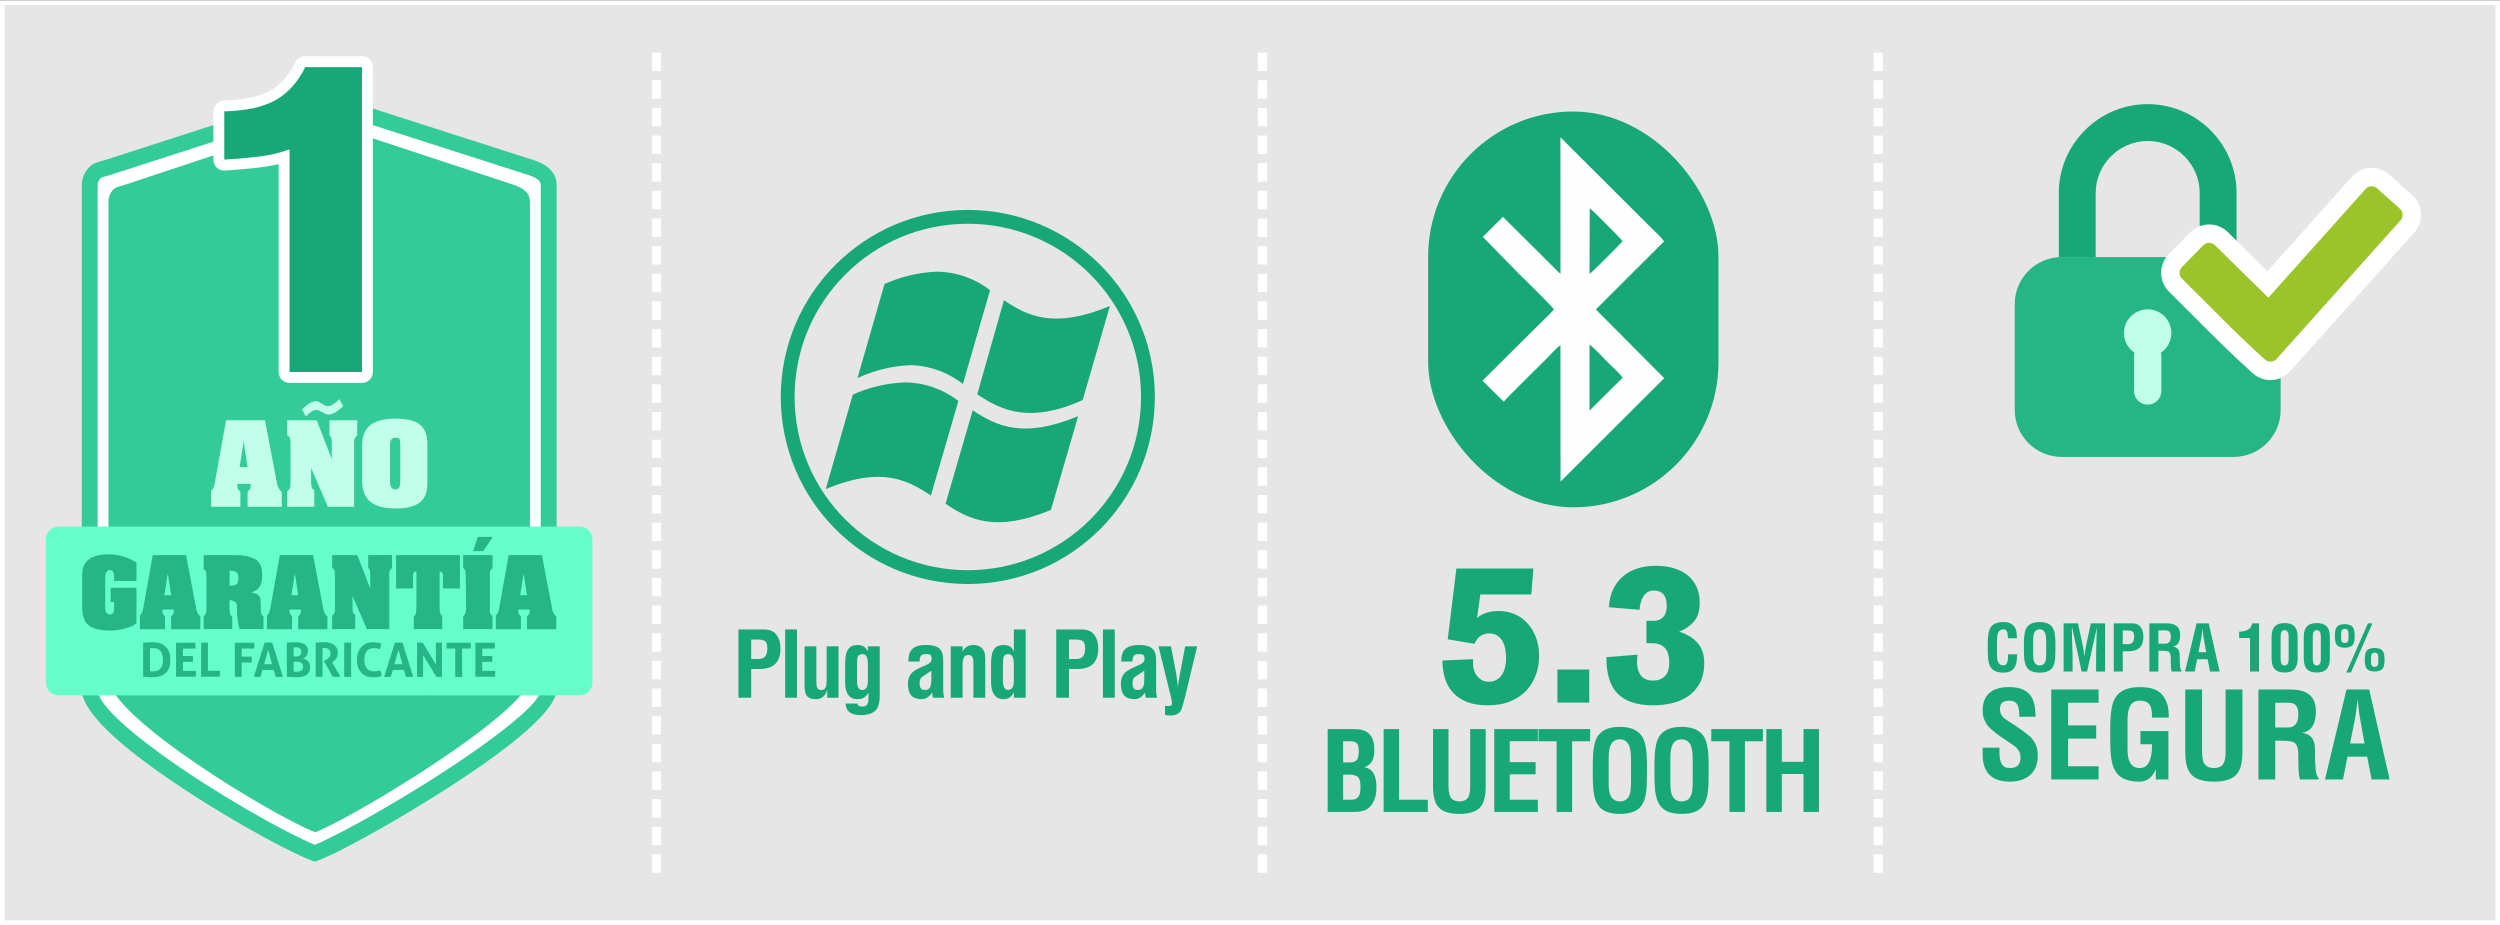
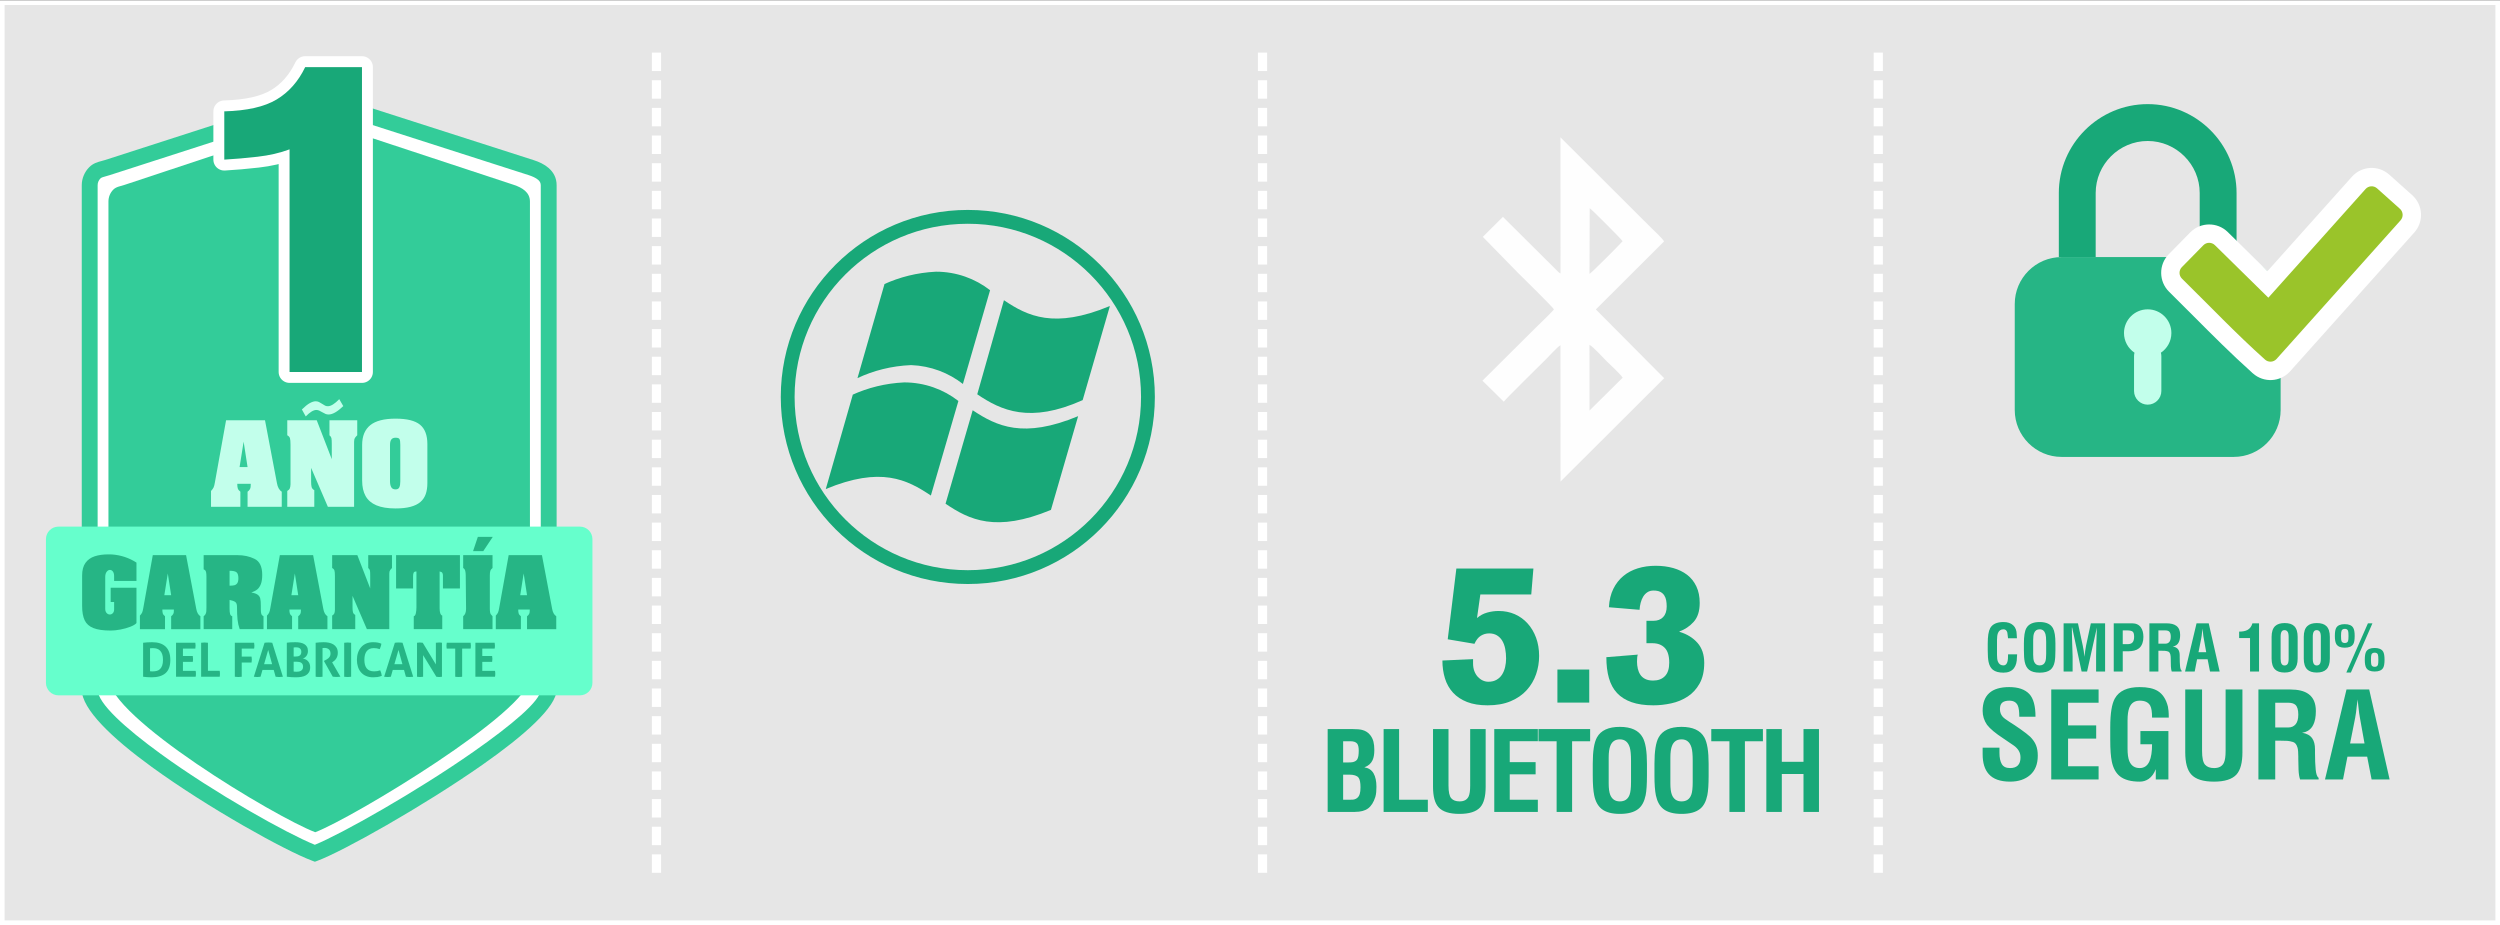
<svg xmlns="http://www.w3.org/2000/svg" xml:space="preserve" width="543px" height="201px" style="shape-rendering:geometricPrecision; text-rendering:geometricPrecision; image-rendering:optimizeQuality; fill-rule:evenodd; clip-rule:evenodd" viewBox="0 0 182.86 67.631">
  <rect x="0" y="0" width="182.86" height="67.631" fill="#333333" stroke="none" />
  <defs>
    <style type="text/css"> .str0 {stroke:white;stroke-width:0.337;stroke-miterlimit:22.926} .str1 {stroke:white;stroke-width:1.596;stroke-linecap:round;stroke-linejoin:round;stroke-miterlimit:22.926} .fil12 {fill:none;fill-rule:nonzero} .fil13 {fill:#18A878} .fil8 {fill:#26B585} .fil3 {fill:#33CC99} .fil5 {fill:#66FFCC} .fil11 {fill:#9AC42A} .fil9 {fill:#C2FFEB} .fil0 {fill:#E6E6E6} .fil14 {fill:#FEFEFE} .fil1 {fill:white} .fil10 {fill:#18A878;fill-rule:nonzero} .fil6 {fill:#26B585;fill-rule:nonzero} .fil2 {fill:#33CC99;fill-rule:nonzero} .fil4 {fill:#C2FFEB;fill-rule:nonzero} .fil7 {fill:white;fill-rule:nonzero} </style>
  </defs>
  <g id="Capa_x0020_1">
    <polygon class="fil0 str0" points="0.169,0.169 182.691,0.169 182.691,67.462 0.169,67.462 " />
    <path class="fil1" d="M7.849 12.23l15.457 -4.986 15.539 4.986c0.675,0.217 1.289,0.58 1.289,1.289 0,12.298 0,24.597 0,36.896 0,2.584 -14.129,10.868 -17.104,11.969 -3.191,-1.19 -16.469,-8.929 -16.469,-11.969l0 -36.896c0,-0.355 0.145,-0.677 0.378,-0.91 0.234,-0.234 0.573,-0.27 0.91,-0.379z" />
    <path class="fil2" d="M7.672 11.68l15.633 -5.043 15.717 5.043c0.403,0.129 0.794,0.308 1.099,0.573 0.36,0.312 0.593,0.721 0.593,1.266l0 36.896c0,1.258 -2.379,3.363 -5.431,5.499 -4.39,3.072 -10.243,6.344 -12.053,7.014l-0.198 0.074 -0.203 -0.076c-1.95,-0.727 -7.576,-3.839 -11.743,-6.867 -2.883,-2.095 -5.106,-4.211 -5.106,-5.644l0 -36.896c0,-0.251 0.051,-0.492 0.144,-0.714 0.095,-0.23 0.234,-0.436 0.405,-0.606 0.285,-0.285 0.595,-0.369 0.924,-0.458 0.084,-0.022 0.17,-0.046 0.219,-0.061zm15.634 -3.828l-15.28 4.929c-0.116,0.038 -0.195,0.059 -0.274,0.08 -0.172,0.047 -0.335,0.091 -0.402,0.158 -0.067,0.067 -0.121,0.145 -0.156,0.231 -0.034,0.081 -0.053,0.172 -0.053,0.269l0 36.896c0,0.996 2.013,2.807 4.625,4.705 3.958,2.876 9.212,5.814 11.262,6.643 1.954,-0.795 7.427,-3.882 11.593,-6.797 2.771,-1.939 4.932,-3.737 4.932,-4.551l0 -36.896c0,-0.165 -0.074,-0.292 -0.189,-0.391 -0.171,-0.148 -0.423,-0.259 -0.695,-0.347l-15.363 -4.929z" />
    <path class="fil3" d="M9.115 13.492l14.194 -4.708 14.271 4.708c0.619,0.204 1.182,0.547 1.182,1.216 0,11.612 0,23.224 0,34.836 0,2.439 -12.975,10.261 -15.706,11.3 -2.931,-1.123 -15.124,-8.43 -15.124,-11.3l0 -34.836c0,-0.335 0.133,-0.639 0.347,-0.859 0.215,-0.221 0.526,-0.255 0.836,-0.357z" />
    <path class="fil4" d="M19.383 30.71l0.872 4.592c0.053,0.307 0.171,0.519 0.353,0.633l0 1.108 -2.5 0 0 -1.106c0.075,-0.056 0.129,-0.112 0.162,-0.169 0.034,-0.055 0.054,-0.113 0.061,-0.172 0.008,-0.059 0.011,-0.138 0.011,-0.236l-0.987 0c0,0.144 0.012,0.256 0.038,0.337 0.024,0.08 0.088,0.16 0.189,0.24l0 1.106 -2.147 0 0 -1.16c0.088,-0.094 0.152,-0.181 0.189,-0.26 0.037,-0.08 0.07,-0.207 0.098,-0.383l0.815 -4.53 2.846 0zm-1.275 3.425l-0.288 -1.86 -0.296 1.86 0.584 0zm2.904 -3.425l2.155 0 1.101 2.848 0 -1.107c0,-0.216 -0.009,-0.362 -0.027,-0.438 -0.019,-0.075 -0.065,-0.143 -0.143,-0.203l0 -1.1 2.032 0 0 1.1c-0.072,0.068 -0.124,0.126 -0.154,0.172 -0.029,0.045 -0.05,0.092 -0.061,0.139 -0.011,0.047 -0.016,0.103 -0.016,0.167l0 0.163 0 4.592 -1.917 0 -1.227 -2.851 0 0.991c0,0.183 0.012,0.321 0.038,0.414 0.025,0.094 0.09,0.17 0.195,0.228l0 1.218 -1.976 0 0 -1.162c0.096,-0.054 0.158,-0.118 0.187,-0.19 0.028,-0.072 0.045,-0.17 0.05,-0.296l0 -0.212 0 -2.671c0,-0.245 -0.015,-0.411 -0.043,-0.496 -0.029,-0.084 -0.093,-0.153 -0.194,-0.206l0 -1.1zm1.069 -0.789c0.219,-0.216 0.411,-0.37 0.575,-0.462 0.165,-0.091 0.309,-0.137 0.431,-0.137 0.09,0 0.17,0.018 0.24,0.051 0.071,0.034 0.152,0.081 0.242,0.141 0.09,0.061 0.163,0.104 0.217,0.131 0.054,0.026 0.119,0.039 0.196,0.039 0.223,0 0.501,-0.172 0.833,-0.517l0.295 0.508c-0.428,0.41 -0.784,0.614 -1.071,0.614 -0.081,0 -0.155,-0.013 -0.221,-0.039 -0.067,-0.027 -0.146,-0.068 -0.239,-0.123 -0.092,-0.055 -0.171,-0.097 -0.237,-0.127 -0.067,-0.028 -0.134,-0.043 -0.205,-0.043 -0.209,0 -0.467,0.158 -0.775,0.473l-0.281 -0.509zm4.408 5.204c0,0.451 0.084,0.828 0.251,1.128 0.168,0.3 0.431,0.526 0.79,0.679 0.359,0.152 0.827,0.229 1.404,0.229 0.433,0 0.798,-0.04 1.096,-0.12 0.297,-0.079 0.537,-0.195 0.717,-0.35 0.18,-0.155 0.311,-0.347 0.391,-0.575 0.081,-0.229 0.122,-0.5 0.122,-0.815l0 -2.849c0,-0.65 -0.18,-1.122 -0.538,-1.417 -0.358,-0.295 -0.954,-0.443 -1.788,-0.443 -0.419,0 -0.781,0.039 -1.09,0.119 -0.309,0.079 -0.562,0.198 -0.759,0.357 -0.197,0.159 -0.346,0.358 -0.446,0.598 -0.099,0.24 -0.15,0.523 -0.15,0.846l0 2.613zm2.79 0.058c0,0.193 -0.024,0.338 -0.072,0.436 -0.048,0.099 -0.139,0.148 -0.273,0.148 -0.154,0 -0.26,-0.054 -0.319,-0.162 -0.059,-0.109 -0.089,-0.249 -0.089,-0.422l0 -2.671c0,-0.177 0.032,-0.31 0.098,-0.396 0.065,-0.086 0.168,-0.129 0.31,-0.129 0.158,0 0.256,0.035 0.291,0.109 0.036,0.074 0.054,0.212 0.054,0.416l0 2.671z" />
    <path class="fil5" d="M4.275 38.49l38.144 0c0.503,0 0.914,0.411 0.914,0.914l0 10.513c0,0.502 -0.411,0.914 -0.914,0.914l-38.144 0c-0.502,0 -0.914,-0.412 -0.914,-0.914l0 -10.513c0,-0.503 0.412,-0.914 0.914,-0.914z" />
    <path class="fil6" d="M6.007 44.3l0 -2.234c0,-0.39 0.082,-0.698 0.246,-0.925 0.164,-0.228 0.39,-0.387 0.676,-0.481 0.286,-0.094 0.623,-0.14 1.009,-0.14 0.112,0 0.199,0.002 0.259,0.006 0.651,0.05 1.246,0.248 1.785,0.595l0 1.342 -1.635 0 0 -0.345c0,-0.15 -0.029,-0.264 -0.089,-0.343 -0.059,-0.079 -0.133,-0.119 -0.219,-0.119 -0.088,0 -0.167,0.046 -0.237,0.139 -0.069,0.092 -0.105,0.216 -0.105,0.372l0 2.336c0,0.131 0.034,0.233 0.101,0.306 0.066,0.073 0.145,0.109 0.235,0.109 0.085,0 0.157,-0.032 0.22,-0.098 0.062,-0.066 0.094,-0.155 0.094,-0.269l0 -0.548 -0.252 0 0 -1.041 1.887 0 0 2.582c-0.077,0.093 -0.226,0.181 -0.443,0.267 -0.218,0.086 -0.458,0.155 -0.722,0.205 -0.264,0.051 -0.505,0.076 -0.722,0.076 -0.54,0 -0.962,-0.061 -1.265,-0.182 -0.303,-0.121 -0.515,-0.311 -0.638,-0.57 -0.123,-0.259 -0.185,-0.606 -0.185,-1.04zm7.603 -3.723l0.745 3.926c0.046,0.263 0.147,0.444 0.302,0.542l0 0.946 -2.138 0 0 -0.945c0.064,-0.048 0.11,-0.096 0.139,-0.145 0.029,-0.047 0.046,-0.096 0.053,-0.147 0.006,-0.05 0.009,-0.118 0.009,-0.202l-0.845 0c0,0.123 0.011,0.219 0.033,0.289 0.021,0.068 0.076,0.136 0.162,0.205l0 0.945 -1.836 0 0 -0.992c0.075,-0.08 0.13,-0.154 0.162,-0.222 0.031,-0.068 0.06,-0.176 0.084,-0.327l0.696 -3.873 2.434 0zm-1.091 2.928l-0.246 -1.59 -0.253 1.59 0.499 0zm2.377 -2.928l2.488 0c0.451,0 0.863,0.09 1.236,0.271 0.373,0.181 0.56,0.57 0.56,1.168 0,0.286 -0.034,0.514 -0.102,0.685 -0.068,0.172 -0.156,0.301 -0.266,0.387 -0.108,0.087 -0.251,0.16 -0.428,0.222 0.212,0.035 0.367,0.089 0.465,0.162 0.099,0.073 0.162,0.169 0.188,0.286 0.028,0.119 0.041,0.295 0.041,0.529l0 0.265c0,0.132 0.011,0.236 0.032,0.313 0.022,0.076 0.077,0.136 0.165,0.18l0 0.946 -1.742 0c-0.08,-0.224 -0.133,-0.457 -0.159,-0.699 -0.025,-0.242 -0.039,-0.556 -0.039,-0.94 0,-0.177 -0.045,-0.295 -0.138,-0.356 -0.093,-0.061 -0.227,-0.108 -0.405,-0.143l0 0.65c0,0.148 0.012,0.269 0.035,0.365 0.022,0.096 0.076,0.154 0.16,0.178l0 0.945 -2.091 0 0 -0.946c0.068,-0.05 0.116,-0.104 0.143,-0.163 0.028,-0.06 0.045,-0.125 0.052,-0.193 0.006,-0.069 0.009,-0.165 0.009,-0.288l0 -2.235c0,-0.144 -0.008,-0.252 -0.023,-0.327 -0.016,-0.074 -0.038,-0.125 -0.067,-0.154 -0.029,-0.028 -0.067,-0.051 -0.114,-0.068l0 -1.04zm1.896 1.142l0 1.093c0.144,0 0.261,-0.012 0.349,-0.033 0.089,-0.022 0.16,-0.072 0.215,-0.152 0.054,-0.081 0.081,-0.202 0.081,-0.365 -0.002,-0.222 -0.051,-0.368 -0.144,-0.438 -0.095,-0.07 -0.262,-0.105 -0.501,-0.105zm6.111 -1.142l0.745 3.926c0.045,0.263 0.147,0.444 0.302,0.542l0 0.946 -2.138 0 0 -0.945c0.064,-0.048 0.11,-0.096 0.139,-0.145 0.029,-0.047 0.046,-0.096 0.052,-0.147 0.007,-0.05 0.01,-0.118 0.01,-0.202l-0.845 0c0,0.123 0.011,0.219 0.033,0.289 0.021,0.068 0.076,0.136 0.162,0.205l0 0.945 -1.836 0 0 -0.992c0.075,-0.08 0.13,-0.154 0.162,-0.222 0.031,-0.068 0.06,-0.176 0.084,-0.327l0.696 -3.873 2.434 0zm-1.091 2.928l-0.246 -1.59 -0.253 1.59 0.499 0zm2.483 -2.928l1.843 0 0.941 2.435 0 -0.947c0,-0.184 -0.007,-0.309 -0.023,-0.374 -0.016,-0.064 -0.056,-0.122 -0.122,-0.174l0 -0.94 1.737 0 0 0.94c-0.062,0.059 -0.106,0.108 -0.131,0.147 -0.025,0.039 -0.043,0.079 -0.053,0.119 -0.009,0.04 -0.013,0.088 -0.013,0.143l0 0.139 0 3.926 -1.639 0 -1.05 -2.437 0 0.847c0,0.157 0.011,0.274 0.033,0.354 0.021,0.08 0.077,0.146 0.167,0.195l0 1.041 -1.69 0 0 -0.993c0.082,-0.046 0.136,-0.101 0.16,-0.163 0.024,-0.061 0.039,-0.145 0.043,-0.252l0 -0.182 0 -2.283c0,-0.21 -0.013,-0.352 -0.037,-0.424 -0.025,-0.073 -0.08,-0.132 -0.166,-0.177l0 -0.94zm4.676 0l4.67 0 0 2.435 -1.243 0 0 -0.946c0,-0.077 -0.015,-0.14 -0.044,-0.19 -0.028,-0.05 -0.095,-0.085 -0.199,-0.106l0 2.68c0,0.323 0.064,0.506 0.193,0.549l0 0.992 -2.084 0 0 -0.945c0.075,-0.017 0.127,-0.093 0.155,-0.228 0.028,-0.134 0.041,-0.273 0.041,-0.417l0 -2.631c-0.108,0 -0.176,0.031 -0.204,0.092 -0.028,0.062 -0.042,0.147 -0.042,0.256l0 0.894 -1.243 0 0 -2.435zm4.908 0l2.146 0 0 0.94c-0.086,0.065 -0.141,0.14 -0.163,0.223 -0.023,0.083 -0.034,0.191 -0.034,0.325l0 2.385c0,0.126 0.005,0.223 0.017,0.293 0.011,0.07 0.029,0.122 0.051,0.155 0.023,0.035 0.066,0.084 0.129,0.147l0 0.946 -2.146 0 0 -0.946c0.14,-0.105 0.211,-0.285 0.211,-0.542l-0.025 -2.451c0,-0.116 -0.012,-0.224 -0.034,-0.321 -0.023,-0.097 -0.074,-0.169 -0.152,-0.214l0 -0.94zm2.165 -1.337l-1.093 0 -0.349 1.041 0.747 0 0.695 -1.041zm3.596 1.337l0.745 3.926c0.046,0.263 0.147,0.444 0.302,0.542l0 0.946 -2.138 0 0 -0.945c0.064,-0.048 0.11,-0.096 0.139,-0.145 0.029,-0.047 0.046,-0.096 0.052,-0.147 0.007,-0.05 0.01,-0.118 0.01,-0.202l-0.845 0c0,0.123 0.011,0.219 0.033,0.289 0.021,0.068 0.076,0.136 0.162,0.205l0 0.945 -1.836 0 0 -0.992c0.075,-0.08 0.13,-0.154 0.162,-0.222 0.031,-0.068 0.06,-0.176 0.084,-0.327l0.696 -3.873 2.434 0zm-1.091 2.928l-0.246 -1.59 -0.253 1.59 0.499 0z" />
    <path class="fil6" d="M10.467 46.985c0.096,-0.011 0.198,-0.021 0.304,-0.029 0.106,-0.008 0.223,-0.012 0.352,-0.012 0.436,0 0.767,0.108 0.994,0.325 0.227,0.216 0.341,0.541 0.341,0.975 0,0.435 -0.115,0.755 -0.346,0.961 -0.23,0.205 -0.573,0.307 -1.027,0.307 -0.117,0 -0.225,-0.004 -0.325,-0.012 -0.099,-0.008 -0.197,-0.018 -0.293,-0.029l0 -2.486zm0.508 2.085c0.02,0.002 0.047,0.004 0.079,0.007 0.033,0.002 0.072,0.003 0.118,0.003 0.106,0 0.204,-0.012 0.295,-0.036 0.091,-0.024 0.17,-0.069 0.237,-0.133 0.067,-0.065 0.12,-0.151 0.159,-0.26 0.039,-0.108 0.059,-0.247 0.059,-0.418 0,-0.166 -0.02,-0.304 -0.059,-0.415 -0.039,-0.11 -0.092,-0.198 -0.159,-0.262 -0.067,-0.065 -0.143,-0.11 -0.23,-0.137 -0.086,-0.026 -0.178,-0.04 -0.275,-0.04 -0.032,0 -0.069,0.001 -0.112,0.002 -0.043,0.001 -0.08,0.004 -0.112,0.009l0 1.68zm1.901 -2.085l1.411 0c0.013,0.069 0.02,0.14 0.02,0.211 0,0.076 -0.007,0.149 -0.02,0.218l-0.906 0 0 0.539 0.719 0c0.014,0.074 0.02,0.145 0.02,0.214 0,0.074 -0.006,0.147 -0.02,0.218l-0.719 0 0 0.657 0.93 0c0.014,0.069 0.02,0.14 0.02,0.211 0,0.076 -0.006,0.149 -0.02,0.218l-1.435 0 0 -2.486zm1.836 0c0.085,-0.014 0.167,-0.02 0.245,-0.02 0.081,0 0.165,0.006 0.253,0.02l0 2.05 0.86 0c0.007,0.039 0.012,0.077 0.014,0.113 0.002,0.035 0.004,0.069 0.004,0.102 0,0.036 -0.002,0.073 -0.004,0.109 -0.002,0.035 -0.007,0.073 -0.014,0.112l-1.358 0 0 -2.486zm2.464 0l1.411 0c0.014,0.069 0.021,0.14 0.021,0.211 0,0.076 -0.007,0.149 -0.021,0.218l-0.906 0 0 0.584 0.719 0c0.014,0.074 0.021,0.145 0.021,0.214 0,0.074 -0.007,0.147 -0.021,0.218l-0.719 0 0 1.041c-0.087,0.014 -0.17,0.021 -0.249,0.021 -0.085,0 -0.17,-0.007 -0.256,-0.021l0 -2.486zm2.175 0c0.048,-0.007 0.094,-0.012 0.138,-0.015 0.044,-0.004 0.092,-0.005 0.145,-0.005 0.046,0 0.091,0.001 0.135,0.005 0.044,0.003 0.092,0.008 0.145,0.015l0.778 2.486c-0.094,0.014 -0.187,0.021 -0.276,0.021 -0.088,0 -0.173,-0.007 -0.256,-0.021l-0.139 -0.498 -0.822 0 -0.142 0.498c-0.083,0.014 -0.162,0.021 -0.239,0.021 -0.085,0 -0.169,-0.007 -0.252,-0.021l0.785 -2.486zm0.553 1.57l-0.287 -1.044 -0.301 1.044 0.588 0zm1.075 -1.573c0.074,-0.012 0.159,-0.021 0.256,-0.028 0.097,-0.007 0.218,-0.01 0.363,-0.01 0.127,0 0.246,0.01 0.359,0.031 0.113,0.021 0.212,0.056 0.296,0.105 0.084,0.05 0.15,0.116 0.199,0.199 0.048,0.083 0.072,0.187 0.072,0.311 0,0.074 -0.011,0.143 -0.033,0.206 -0.021,0.063 -0.051,0.119 -0.088,0.166 -0.037,0.047 -0.078,0.086 -0.124,0.117 -0.046,0.031 -0.094,0.05 -0.142,0.057 0.053,0.007 0.112,0.023 0.176,0.049 0.065,0.025 0.125,0.063 0.18,0.112 0.055,0.05 0.102,0.114 0.138,0.192 0.037,0.078 0.056,0.173 0.056,0.284 0,0.149 -0.029,0.272 -0.085,0.368 -0.057,0.095 -0.132,0.171 -0.228,0.226 -0.096,0.055 -0.206,0.093 -0.332,0.114 -0.126,0.021 -0.257,0.031 -0.396,0.031 -0.106,0 -0.211,-0.003 -0.314,-0.008 -0.104,-0.006 -0.222,-0.017 -0.353,-0.033l0 -2.489zm0.501 2.108c0.032,0.005 0.07,0.009 0.113,0.011 0.042,0.002 0.081,0.003 0.115,0.003 0.049,0 0.1,-0.004 0.152,-0.014 0.054,-0.009 0.103,-0.027 0.149,-0.053 0.046,-0.027 0.084,-0.063 0.114,-0.111 0.03,-0.047 0.045,-0.109 0.045,-0.185 0,-0.071 -0.011,-0.13 -0.034,-0.178 -0.023,-0.047 -0.056,-0.085 -0.099,-0.114 -0.043,-0.029 -0.093,-0.049 -0.152,-0.06 -0.059,-0.012 -0.124,-0.018 -0.195,-0.018l-0.208 0 0 0.719zm0.152 -1.099c0.058,0 0.112,-0.005 0.161,-0.015 0.05,-0.011 0.093,-0.029 0.13,-0.056 0.037,-0.026 0.065,-0.062 0.086,-0.107 0.021,-0.045 0.031,-0.102 0.031,-0.171 0,-0.067 -0.012,-0.121 -0.036,-0.164 -0.024,-0.043 -0.055,-0.076 -0.093,-0.1 -0.038,-0.025 -0.081,-0.041 -0.128,-0.049 -0.048,-0.008 -0.094,-0.012 -0.14,-0.012 -0.065,0 -0.119,0.003 -0.163,0.011l0 0.663 0.152 0zm1.456 -1.006c0.101,-0.011 0.196,-0.021 0.285,-0.029 0.089,-0.008 0.187,-0.012 0.295,-0.012 0.127,0 0.252,0.011 0.376,0.034 0.123,0.023 0.234,0.064 0.333,0.123 0.099,0.059 0.179,0.138 0.24,0.239 0.061,0.1 0.092,0.227 0.092,0.382 0,0.092 -0.012,0.173 -0.035,0.243 -0.023,0.071 -0.052,0.132 -0.088,0.185 -0.035,0.053 -0.074,0.099 -0.116,0.137 -0.041,0.038 -0.08,0.068 -0.117,0.091l-0.059 0.038 0.605 1.051c-0.046,0.005 -0.094,0.009 -0.145,0.014 -0.051,0.005 -0.103,0.007 -0.156,0.007 -0.087,0 -0.174,-0.007 -0.259,-0.021l-0.65 -1.154 0.083 -0.042c0.032,-0.016 0.072,-0.037 0.118,-0.062 0.046,-0.025 0.09,-0.057 0.133,-0.095 0.042,-0.038 0.079,-0.084 0.109,-0.138 0.03,-0.055 0.045,-0.118 0.045,-0.192 0,-0.145 -0.042,-0.252 -0.125,-0.32 -0.083,-0.068 -0.19,-0.102 -0.321,-0.102 -0.051,0 -0.097,0.003 -0.139,0.01l0 2.099c-0.041,0.004 -0.083,0.008 -0.124,0.012 -0.042,0.003 -0.082,0.005 -0.121,0.005 -0.039,0 -0.081,-0.001 -0.124,-0.003 -0.044,-0.003 -0.089,-0.007 -0.135,-0.014l0 -2.486zm2.088 0c0.085,-0.014 0.169,-0.02 0.252,-0.02 0.083,0 0.168,0.006 0.256,0.02l0 2.486c-0.088,0.014 -0.172,0.021 -0.252,0.021 -0.086,0 -0.171,-0.007 -0.256,-0.021l0 -2.486zm2.634 2.016c0.03,0.064 0.055,0.13 0.074,0.198 0.02,0.068 0.034,0.137 0.043,0.206 -0.119,0.044 -0.227,0.073 -0.323,0.087 -0.095,0.013 -0.199,0.02 -0.309,0.02 -0.196,0 -0.368,-0.032 -0.515,-0.095 -0.148,-0.063 -0.272,-0.152 -0.372,-0.266 -0.1,-0.114 -0.176,-0.249 -0.226,-0.406 -0.051,-0.157 -0.076,-0.327 -0.076,-0.512 0,-0.184 0.026,-0.355 0.079,-0.513 0.053,-0.158 0.13,-0.295 0.23,-0.41 0.1,-0.115 0.224,-0.205 0.37,-0.269 0.146,-0.065 0.313,-0.097 0.499,-0.097 0.111,0 0.213,0.007 0.306,0.021 0.094,0.013 0.195,0.042 0.303,0.086 -0.005,0.069 -0.018,0.137 -0.042,0.202 -0.023,0.066 -0.048,0.132 -0.076,0.199 -0.08,-0.028 -0.152,-0.047 -0.214,-0.059 -0.062,-0.011 -0.136,-0.017 -0.221,-0.017 -0.222,0 -0.391,0.072 -0.51,0.216 -0.119,0.144 -0.178,0.358 -0.178,0.641 0,0.563 0.238,0.844 0.715,0.844 0.086,0 0.161,-0.006 0.225,-0.018 0.065,-0.011 0.137,-0.031 0.218,-0.058zm1.072 -2.016c0.048,-0.007 0.094,-0.012 0.138,-0.015 0.044,-0.004 0.092,-0.005 0.145,-0.005 0.046,0 0.091,0.001 0.135,0.005 0.044,0.003 0.092,0.008 0.145,0.015l0.778 2.486c-0.095,0.014 -0.187,0.021 -0.277,0.021 -0.087,0 -0.173,-0.007 -0.256,-0.021l-0.138 -0.498 -0.823 0 -0.141 0.498c-0.083,0.014 -0.163,0.021 -0.239,0.021 -0.085,0 -0.169,-0.007 -0.252,-0.021l0.785 -2.486zm0.553 1.57l-0.287 -1.044 -0.301 1.044 0.588 0zm1.068 -1.57c0.071,-0.014 0.139,-0.02 0.204,-0.02 0.069,0 0.14,0.006 0.214,0.02l0.961 1.583 0 -1.583c0.083,-0.014 0.163,-0.02 0.239,-0.02 0.071,0 0.14,0.006 0.207,0.02l0 2.486c-0.074,0.014 -0.141,0.021 -0.201,0.021 -0.064,0 -0.134,-0.007 -0.21,-0.021l-0.968 -1.58 0 1.58c-0.074,0.014 -0.149,0.021 -0.225,0.021 -0.076,0 -0.15,-0.007 -0.221,-0.021l0 -2.486zm2.793 0.429l-0.619 0c-0.014,-0.069 -0.021,-0.142 -0.021,-0.218 0,-0.071 0.007,-0.142 0.021,-0.211l1.746 0c0.014,0.069 0.021,0.14 0.021,0.211 0,0.076 -0.007,0.149 -0.021,0.218l-0.619 0 0 2.057c-0.041,0.004 -0.083,0.008 -0.124,0.012 -0.042,0.003 -0.082,0.005 -0.121,0.005 -0.04,0 -0.082,-0.001 -0.126,-0.003 -0.045,-0.003 -0.091,-0.007 -0.137,-0.014l0 -2.057zm1.476 -0.429l1.41 0c0.014,0.069 0.021,0.14 0.021,0.211 0,0.076 -0.007,0.149 -0.021,0.218l-0.905 0 0 0.539 0.719 0c0.014,0.074 0.021,0.145 0.021,0.214 0,0.074 -0.007,0.147 -0.021,0.218l-0.719 0 0 0.657 0.93 0c0.014,0.069 0.02,0.14 0.02,0.211 0,0.076 -0.006,0.149 -0.02,0.218l-1.435 0 0 -2.486z" />
    <path class="fil7" d="M48.354 63.812l-0.674 0 0 -1.348 0.674 0 0 1.348zm0 -2.022l-0.674 0 0 -1.348 0.674 0 0 1.348zm0 -2.022l-0.674 0 0 -1.349 0.674 0 0 1.349zm0 -2.023l-0.674 0 0 -1.348 0.674 0 0 1.348zm0 -2.022l-0.674 0 0 -1.348 0.674 0 0 1.348zm0 -2.022l-0.674 0 0 -1.348 0.674 0 0 1.348zm0 -2.022l-0.674 0 0 -1.349 0.674 0 0 1.349zm0 -2.023l-0.674 0 0 -1.348 0.674 0 0 1.348zm0 -2.022l-0.674 0 0 -1.348 0.674 0 0 1.348zm0 -2.022l-0.674 0 0 -1.348 0.674 0 0 1.348zm0 -2.022l-0.674 0 0 -1.349 0.674 0 0 1.349zm0 -2.023l-0.674 0 0 -1.348 0.674 0 0 1.348zm0 -2.022l-0.674 0 0 -1.348 0.674 0 0 1.348zm0 -2.022l-0.674 0 0 -1.348 0.674 0 0 1.348zm0 -2.022l-0.674 0 0 -1.349 0.674 0 0 1.349zm0 -2.023l-0.674 0 0 -1.348 0.674 0 0 1.348zm0 -2.022l-0.674 0 0 -1.348 0.674 0 0 1.348zm0 -2.022l-0.674 0 0 -1.348 0.674 0 0 1.348zm0 -2.022l-0.674 0 0 -1.349 0.674 0 0 1.349zm0 -2.023l-0.674 0 0 -1.348 0.674 0 0 1.348zm0 -2.022l-0.674 0 0 -1.348 0.674 0 0 1.348zm0 -2.022l-0.674 0 0 -1.348 0.674 0 0 1.348zm0 -2.022l-0.674 0 0 -1.349 0.674 0 0 1.349zm0 -2.023l-0.674 0 0 -1.348 0.674 0 0 1.348zm0 -2.022l-0.674 0 0 -1.348 0.674 0 0 1.348zm0 -2.022l-0.674 0 0 -1.348 0.674 0 0 1.348zm0 -2.022l-0.674 0 0 -1.349 0.674 0 0 1.349zm0 -2.023l-0.674 0 0 -1.348 0.674 0 0 1.348zm0 -2.022l-0.674 0 0 -1.348 0.674 0 0 1.348zm0 -2.022l-0.674 0 0 -1.348 0.674 0 0 1.348z" />
    <path class="fil7" d="M92.683 63.812l-0.674 0 0 -1.348 0.674 0 0 1.348zm0 -2.022l-0.674 0 0 -1.348 0.674 0 0 1.348zm0 -2.022l-0.674 0 0 -1.349 0.674 0 0 1.349zm0 -2.023l-0.674 0 0 -1.348 0.674 0 0 1.348zm0 -2.022l-0.674 0 0 -1.348 0.674 0 0 1.348zm0 -2.022l-0.674 0 0 -1.348 0.674 0 0 1.348zm0 -2.022l-0.674 0 0 -1.349 0.674 0 0 1.349zm0 -2.023l-0.674 0 0 -1.348 0.674 0 0 1.348zm0 -2.022l-0.674 0 0 -1.348 0.674 0 0 1.348zm0 -2.022l-0.674 0 0 -1.348 0.674 0 0 1.348zm0 -2.022l-0.674 0 0 -1.349 0.674 0 0 1.349zm0 -2.023l-0.674 0 0 -1.348 0.674 0 0 1.348zm0 -2.022l-0.674 0 0 -1.348 0.674 0 0 1.348zm0 -2.022l-0.674 0 0 -1.348 0.674 0 0 1.348zm0 -2.022l-0.674 0 0 -1.349 0.674 0 0 1.349zm0 -2.023l-0.674 0 0 -1.348 0.674 0 0 1.348zm0 -2.022l-0.674 0 0 -1.348 0.674 0 0 1.348zm0 -2.022l-0.674 0 0 -1.348 0.674 0 0 1.348zm0 -2.022l-0.674 0 0 -1.349 0.674 0 0 1.349zm0 -2.023l-0.674 0 0 -1.348 0.674 0 0 1.348zm0 -2.022l-0.674 0 0 -1.348 0.674 0 0 1.348zm0 -2.022l-0.674 0 0 -1.348 0.674 0 0 1.348zm0 -2.022l-0.674 0 0 -1.349 0.674 0 0 1.349zm0 -2.023l-0.674 0 0 -1.348 0.674 0 0 1.348zm0 -2.022l-0.674 0 0 -1.348 0.674 0 0 1.348zm0 -2.022l-0.674 0 0 -1.348 0.674 0 0 1.348zm0 -2.022l-0.674 0 0 -1.349 0.674 0 0 1.349zm0 -2.023l-0.674 0 0 -1.348 0.674 0 0 1.348zm0 -2.022l-0.674 0 0 -1.348 0.674 0 0 1.348zm0 -2.022l-0.674 0 0 -1.348 0.674 0 0 1.348z" />
    <path class="fil7" d="M137.722 63.812l-0.674 0 0 -1.348 0.674 0 0 1.348zm0 -2.022l-0.674 0 0 -1.348 0.674 0 0 1.348zm0 -2.022l-0.674 0 0 -1.349 0.674 0 0 1.349zm0 -2.023l-0.674 0 0 -1.348 0.674 0 0 1.348zm0 -2.022l-0.674 0 0 -1.348 0.674 0 0 1.348zm0 -2.022l-0.674 0 0 -1.348 0.674 0 0 1.348zm0 -2.022l-0.674 0 0 -1.349 0.674 0 0 1.349zm0 -2.023l-0.674 0 0 -1.348 0.674 0 0 1.348zm0 -2.022l-0.674 0 0 -1.348 0.674 0 0 1.348zm0 -2.022l-0.674 0 0 -1.348 0.674 0 0 1.348zm0 -2.022l-0.674 0 0 -1.349 0.674 0 0 1.349zm0 -2.023l-0.674 0 0 -1.348 0.674 0 0 1.348zm0 -2.022l-0.674 0 0 -1.348 0.674 0 0 1.348zm0 -2.022l-0.674 0 0 -1.348 0.674 0 0 1.348zm0 -2.022l-0.674 0 0 -1.349 0.674 0 0 1.349zm0 -2.023l-0.674 0 0 -1.348 0.674 0 0 1.348zm0 -2.022l-0.674 0 0 -1.348 0.674 0 0 1.348zm0 -2.022l-0.674 0 0 -1.348 0.674 0 0 1.348zm0 -2.022l-0.674 0 0 -1.349 0.674 0 0 1.349zm0 -2.023l-0.674 0 0 -1.348 0.674 0 0 1.348zm0 -2.022l-0.674 0 0 -1.348 0.674 0 0 1.348zm0 -2.022l-0.674 0 0 -1.348 0.674 0 0 1.348zm0 -2.022l-0.674 0 0 -1.349 0.674 0 0 1.349zm0 -2.023l-0.674 0 0 -1.348 0.674 0 0 1.348zm0 -2.022l-0.674 0 0 -1.348 0.674 0 0 1.348zm0 -2.022l-0.674 0 0 -1.348 0.674 0 0 1.348zm0 -2.022l-0.674 0 0 -1.349 0.674 0 0 1.349zm0 -2.023l-0.674 0 0 -1.348 0.674 0 0 1.348zm0 -2.022l-0.674 0 0 -1.348 0.674 0 0 1.348zm0 -2.022l-0.674 0 0 -1.348 0.674 0 0 1.348z" />
    <g id="_3116346913952">
      <path class="fil8" d="M150.791 18.775l12.599 0c1.884,0 3.425,1.542 3.425,3.425l0 7.767c0,1.884 -1.541,3.425 -3.425,3.425l-12.599 0c-1.883,0 -3.424,-1.541 -3.424,-3.425l0 -7.767c0,-1.883 1.541,-3.425 3.424,-3.425z" />
      <path class="fil9" d="M157.091 22.597c0.957,0 1.733,0.776 1.733,1.734 0,0.6 -0.305,1.128 -0.768,1.439 0.022,0.082 0.034,0.167 0.034,0.255l0 2.546c0,0.55 -0.45,0.999 -0.999,0.999l0 0c-0.55,0 -0.999,-0.449 -0.999,-0.999l0 -2.546c0,-0.088 0.011,-0.173 0.033,-0.255 -0.463,-0.311 -0.768,-0.84 -0.768,-1.439 0,-0.958 0.776,-1.734 1.734,-1.734z" />
      <path class="fil10" d="M157.091 7.587c1.789,0 3.414,0.731 4.592,1.909 1.177,1.177 1.908,2.803 1.908,4.592l0 4.687 -2.696 0 0 -4.687c0,-1.045 -0.428,-1.996 -1.119,-2.686 -0.69,-0.69 -1.641,-1.118 -2.685,-1.118 -1.045,0 -1.996,0.428 -2.686,1.118 -0.69,0.69 -1.119,1.641 -1.119,2.686l0 4.687 -2.696 0 0 -4.687c0,-1.789 0.731,-3.415 1.909,-4.592 1.177,-1.178 2.803,-1.909 4.592,-1.909z" />
      <path class="fil7" d="M158.654 21.309c-0.38,-0.374 -0.573,-0.869 -0.577,-1.366 -0.005,-0.496 0.18,-0.995 0.554,-1.375l1.575 -1.602c0.373,-0.38 0.869,-0.573 1.366,-0.577 0.496,-0.005 0.994,0.18 1.375,0.554l2.907 2.858 6.174 -6.902c0.357,-0.399 0.843,-0.616 1.337,-0.644 0.492,-0.027 0.998,0.135 1.398,0.492l1.674 1.498 0.058 0.048 -0.003 0.003c0.365,0.352 0.563,0.815 0.589,1.286 0.028,0.492 -0.134,0.998 -0.492,1.398l-0.047 0.058 -0.003 -0.003 -9.024 10.089 -0.048 0.058 -0.003 -0.003c-0.352,0.364 -0.815,0.563 -1.286,0.589 -0.492,0.027 -0.998,-0.134 -1.398,-0.492l-0.058 -0.047 0.003 -0.003c-1.52,-1.363 -2.894,-2.741 -4.282,-4.134 -0.59,-0.592 -1.183,-1.187 -1.789,-1.783zm2.943 -1.923l-0.525 0.533c0.429,0.426 0.853,0.852 1.277,1.277 1.217,1.221 2.423,2.432 3.667,3.576l8.073 -9.024 -0.559 -0.5 -7.553 8.443 -4.38 -4.305z" />
      <path class="fil11" d="M159.596 20.351c-0.233,-0.229 -0.236,-0.607 -0.007,-0.84l1.575 -1.603c0.229,-0.233 0.607,-0.236 0.84,-0.007l3.912 3.845 7.113 -7.951c0.217,-0.244 0.595,-0.265 0.838,-0.047l1.675 1.498c0.243,0.218 0.264,0.595 0.047,0.839l-9.075 10.144c-0.218,0.243 -0.595,0.264 -0.839,0.046 -2.124,-1.9 -4.035,-3.915 -6.079,-5.924z" />
    </g>
    <g id="_3116346914192">
      <path class="fil10" d="M146.878 47.832l0.664 0 -0.015 0.202c0,0.349 -0.072,0.619 -0.216,0.81 -0.166,0.22 -0.422,0.329 -0.767,0.329 -0.342,0 -0.601,-0.07 -0.777,-0.211 -0.157,-0.127 -0.262,-0.318 -0.315,-0.575 -0.041,-0.196 -0.062,-0.477 -0.062,-0.845l0 -0.503c0,-0.535 0.06,-0.909 0.179,-1.122 0.167,-0.299 0.491,-0.448 0.975,-0.448 0.298,0 0.533,0.078 0.706,0.236 0.172,0.158 0.259,0.384 0.259,0.681 0.012,0.091 0.018,0.181 0.018,0.269l-0.651 0c-0.035,-0.272 -0.052,-0.409 -0.052,-0.413 -0.044,-0.16 -0.137,-0.241 -0.279,-0.241 -0.198,0 -0.333,0.091 -0.406,0.274 -0.047,0.116 -0.071,0.282 -0.071,0.499l0 0.118 0 0.981c0,0.217 0.022,0.38 0.066,0.49 0.075,0.186 0.212,0.279 0.41,0.279 0.153,0 0.254,-0.107 0.301,-0.321 0.022,-0.1 0.033,-0.263 0.033,-0.489zm1.158 -0.29l0 -0.503c0,-0.535 0.059,-0.909 0.179,-1.122 0.166,-0.299 0.491,-0.448 0.974,-0.448 0.48,0 0.803,0.149 0.97,0.448 0.122,0.216 0.183,0.591 0.183,1.122l0 0.503c0,0.378 -0.018,0.657 -0.056,0.84 -0.053,0.263 -0.157,0.456 -0.311,0.58 -0.175,0.141 -0.438,0.211 -0.786,0.211 -0.342,0 -0.601,-0.07 -0.777,-0.211 -0.157,-0.127 -0.262,-0.318 -0.315,-0.575 -0.041,-0.196 -0.061,-0.477 -0.061,-0.845zm0.678 -0.65l0 0.981c0,0.217 0.022,0.38 0.066,0.49 0.075,0.186 0.211,0.279 0.409,0.279 0.207,0 0.345,-0.095 0.414,-0.284 0.041,-0.109 0.062,-0.29 0.062,-0.542l0 -0.905c0,-0.258 -0.018,-0.445 -0.052,-0.561 -0.069,-0.233 -0.211,-0.349 -0.424,-0.349 -0.198,0 -0.333,0.091 -0.405,0.274 -0.047,0.116 -0.07,0.282 -0.07,0.499l0 0.118zm2.885 1.086l0 1.111 -0.659 0 0 -3.526 1.051 0 0.351 1.633c0.051,0.24 0.094,0.511 0.126,0.816 0.015,-0.151 0.033,-0.294 0.05,-0.429 0.018,-0.135 0.039,-0.263 0.065,-0.386l0.35 -1.634 1.043 0 0 3.526 -0.659 0 0 -1.11c0,-0.259 0.005,-0.521 0.014,-0.784 0.029,-0.787 0.043,-1.226 0.043,-1.317l-0.716 3.211 -0.4 0 -0.692 -3.215 -0.023 0c0,0.26 0.004,0.522 0.014,0.786 0.028,0.787 0.042,1.227 0.042,1.318zm3.667 -1.897l0 1.007 0.353 0c0.157,0 0.273,-0.037 0.348,-0.112 0.088,-0.087 0.132,-0.231 0.132,-0.434 0,-0.192 -0.037,-0.318 -0.113,-0.375 -0.075,-0.057 -0.215,-0.086 -0.419,-0.086l-0.301 0zm0 3.008l-0.659 0 0 -3.526 1.346 0c0.292,0 0.509,0.104 0.65,0.314 0.116,0.172 0.174,0.4 0.174,0.684 0,0.169 -0.023,0.32 -0.071,0.454 -0.056,0.163 -0.142,0.29 -0.258,0.38 -0.095,0.075 -0.208,0.129 -0.339,0.162 -0.132,0.033 -0.265,0.049 -0.4,0.049l-0.443 0 0 1.483zm2.726 -1.521l-0.118 0 0 1.521 -0.659 0 0 -3.526 1.247 0c0.314,0 0.553,0.06 0.716,0.178 0.191,0.138 0.287,0.36 0.287,0.667 0,0.228 -0.035,0.41 -0.104,0.544 -0.087,0.175 -0.233,0.277 -0.437,0.306 0.185,0.028 0.318,0.102 0.4,0.221 0.072,0.103 0.108,0.246 0.108,0.428l0 0.146c0,0.248 0.009,0.462 0.026,0.643 0.017,0.18 0.056,0.289 0.115,0.327l0 0.066 -0.725 0c-0.034,-0.098 -0.055,-0.224 -0.061,-0.379 -0.006,-0.156 -0.009,-0.294 -0.009,-0.417l0 -0.099c0,-0.157 -0.01,-0.271 -0.029,-0.343 -0.034,-0.129 -0.094,-0.206 -0.178,-0.231 -0.085,-0.025 -0.16,-0.04 -0.224,-0.045 -0.064,-0.004 -0.159,-0.007 -0.285,-0.007l-0.07 0zm-0.118 -1.487l0 0.97 0.518 0c0.116,0 0.209,-0.042 0.28,-0.124 0.07,-0.084 0.106,-0.211 0.106,-0.383 0,-0.184 -0.038,-0.31 -0.113,-0.379 -0.06,-0.056 -0.16,-0.084 -0.302,-0.084l-0.489 0zm2.655 3.008l-0.706 0 0.842 -3.526 0.89 0 0.8 3.526 -0.706 0 -0.174 -0.895 -0.772 0 -0.174 0.895zm0.475 -2.413l-0.197 1.001 0.564 0 -0.178 -1.001c-0.013,-0.062 -0.023,-0.122 -0.031,-0.18 -0.008,-0.058 -0.02,-0.16 -0.035,-0.308l-0.024 -0.234 -0.033 0.234c-0.012,0.11 -0.023,0.2 -0.03,0.27 -0.008,0.071 -0.02,0.144 -0.036,0.218zm3.573 2.413l0 -2.448 -0.796 0 0 -0.471c0.255,0 0.457,-0.041 0.608,-0.121 0.179,-0.097 0.299,-0.258 0.362,-0.486l0.485 0 0 3.526 -0.659 0zm2.236 -2.532l0 1.589c0,0.182 0.025,0.312 0.075,0.387 0.05,0.076 0.121,0.113 0.212,0.113 0.097,0 0.172,-0.036 0.224,-0.108 0.051,-0.072 0.077,-0.203 0.077,-0.392l0 -1.589c0,-0.182 -0.026,-0.311 -0.08,-0.384 -0.053,-0.074 -0.127,-0.111 -0.221,-0.111 -0.094,0 -0.163,0.033 -0.207,0.099 -0.053,0.078 -0.08,0.211 -0.08,0.396zm-0.659 1.589l0 -1.588c0,-0.362 0.085,-0.624 0.254,-0.788 0.154,-0.15 0.388,-0.226 0.701,-0.226 0.314,0 0.546,0.074 0.697,0.221 0.17,0.164 0.254,0.428 0.254,0.793l0 1.588c0,0.358 -0.084,0.62 -0.254,0.787 -0.157,0.154 -0.391,0.231 -0.701,0.231 -0.311,0 -0.543,-0.075 -0.697,-0.226 -0.169,-0.167 -0.254,-0.431 -0.254,-0.792zm3.012 -1.589l0 1.589c0,0.182 0.026,0.312 0.076,0.387 0.05,0.076 0.121,0.113 0.212,0.113 0.097,0 0.171,-0.036 0.223,-0.108 0.052,-0.072 0.078,-0.203 0.078,-0.392l0 -1.589c0,-0.182 -0.027,-0.311 -0.08,-0.384 -0.054,-0.074 -0.127,-0.111 -0.221,-0.111 -0.095,0 -0.164,0.033 -0.208,0.099 -0.053,0.078 -0.08,0.211 -0.08,0.396zm-0.659 1.589l0 -1.588c0,-0.362 0.085,-0.624 0.255,-0.788 0.153,-0.15 0.387,-0.226 0.701,-0.226 0.314,0 0.546,0.074 0.697,0.221 0.169,0.164 0.254,0.428 0.254,0.793l0 1.588c0,0.358 -0.085,0.62 -0.254,0.787 -0.157,0.154 -0.391,0.231 -0.702,0.231 -0.31,0 -0.543,-0.075 -0.696,-0.226 -0.17,-0.167 -0.255,-0.431 -0.255,-0.792zm2.994 -2.522c0.308,0 0.515,0.088 0.621,0.264 0.073,0.119 0.109,0.318 0.109,0.598 0,0.285 -0.035,0.484 -0.104,0.597 -0.106,0.176 -0.315,0.264 -0.626,0.264 -0.301,0 -0.505,-0.088 -0.612,-0.264 -0.072,-0.119 -0.108,-0.318 -0.108,-0.597 0,-0.283 0.034,-0.482 0.103,-0.598 0.104,-0.176 0.31,-0.264 0.617,-0.264zm0.01 0.344c-0.123,0 -0.203,0.047 -0.24,0.141 -0.026,0.063 -0.038,0.188 -0.038,0.377 0,0.194 0.011,0.32 0.033,0.376 0.037,0.094 0.119,0.141 0.245,0.141 0.122,0 0.2,-0.047 0.235,-0.141 0.022,-0.059 0.033,-0.185 0.033,-0.376 0,-0.192 -0.011,-0.317 -0.033,-0.377 -0.035,-0.094 -0.113,-0.141 -0.235,-0.141zm0.442 3.196l-0.334 0 1.581 -3.601 0.33 0 -1.577 3.601zm1.737 -1.798c0.308,0 0.515,0.088 0.621,0.263 0.069,0.117 0.104,0.316 0.104,0.598 0,0.283 -0.035,0.482 -0.104,0.598 -0.103,0.176 -0.31,0.264 -0.621,0.264 -0.301,0 -0.505,-0.088 -0.612,-0.264 -0.072,-0.119 -0.108,-0.318 -0.108,-0.598 0,-0.282 0.034,-0.481 0.103,-0.598 0.104,-0.175 0.309,-0.263 0.617,-0.263zm0.005 0.344c-0.126,0 -0.206,0.047 -0.24,0.141 -0.022,0.056 -0.033,0.182 -0.033,0.376 0,0.192 0.011,0.317 0.033,0.377 0.034,0.094 0.114,0.141 0.24,0.141 0.122,0 0.201,-0.047 0.235,-0.141 0.022,-0.06 0.033,-0.185 0.033,-0.377 0,-0.191 -0.011,-0.317 -0.033,-0.376 -0.034,-0.094 -0.113,-0.141 -0.235,-0.141z" />
      <path class="fil10" d="M148.885 52.398l-1.186 0c0,-0.378 -0.035,-0.649 -0.107,-0.814 -0.107,-0.242 -0.315,-0.364 -0.623,-0.364 -0.225,0 -0.397,0.047 -0.512,0.141 -0.116,0.094 -0.173,0.252 -0.173,0.476 0,0.223 0.067,0.41 0.203,0.563 0.082,0.093 0.251,0.219 0.504,0.379 0.254,0.158 0.51,0.328 0.769,0.51 0.343,0.24 0.588,0.432 0.736,0.572 0.199,0.2 0.342,0.406 0.427,0.62 0.087,0.215 0.129,0.469 0.129,0.762 0,0.611 -0.184,1.079 -0.553,1.408 -0.37,0.329 -0.862,0.493 -1.477,0.493 -0.709,0 -1.228,-0.184 -1.556,-0.553 -0.299,-0.334 -0.448,-0.818 -0.448,-1.451l0 -0.483 1.231 0 0 0.387c0,0.351 0.057,0.624 0.171,0.817 0.114,0.193 0.315,0.29 0.602,0.29 0.51,0 0.765,-0.258 0.765,-0.775 0,-0.187 -0.041,-0.35 -0.125,-0.488 -0.082,-0.137 -0.196,-0.262 -0.344,-0.37 -0.148,-0.109 -0.413,-0.289 -0.795,-0.541 -0.567,-0.37 -0.963,-0.701 -1.187,-0.994 -0.212,-0.312 -0.318,-0.649 -0.318,-1.013 0,-1.161 0.648,-1.743 1.943,-1.743 0.665,0 1.157,0.17 1.475,0.511 0.3,0.324 0.449,0.878 0.449,1.66zm4.615 4.588l-3.463 0 0 -6.583 3.463 0 0 0.967 -2.233 0 0 1.661 2.057 0 0 0.967 -2.057 0 0 2.021 2.233 0 0 0.967zm0.852 -2.887l0 -0.941c0,-0.997 0.112,-1.696 0.334,-2.094 0.311,-0.559 0.917,-0.837 1.82,-0.837 0.568,0 1.007,0.094 1.318,0.283 0.363,0.223 0.612,0.605 0.747,1.147 0.018,0.082 0.032,0.186 0.044,0.313 0.012,0.126 0.018,0.289 0.018,0.49l-1.222 0c0,-0.413 -0.044,-0.702 -0.132,-0.868 -0.13,-0.247 -0.387,-0.372 -0.769,-0.372 -0.371,0 -0.624,0.17 -0.76,0.512 -0.088,0.216 -0.132,0.527 -0.132,0.933l0 0.219 0 1.832c0,0.405 0.041,0.71 0.123,0.915 0.141,0.347 0.396,0.52 0.765,0.52 0.328,0 0.565,-0.164 0.712,-0.492 0.128,-0.287 0.193,-0.703 0.193,-1.248l-0.853 0 0 -0.967 2.048 0 0 3.542 -0.923 0 0 -0.756c-0.123,0.317 -0.296,0.554 -0.518,0.712 -0.194,0.135 -0.413,0.202 -0.659,0.202 -0.639,0 -1.122,-0.132 -1.451,-0.395 -0.293,-0.236 -0.489,-0.593 -0.589,-1.074 -0.076,-0.365 -0.114,-0.889 -0.114,-1.576zm8.438 0.788l0 -4.484 1.23 0 0 4.591c0,0.76 -0.143,1.302 -0.43,1.623 -0.317,0.351 -0.868,0.527 -1.653,0.527 -0.791,0 -1.344,-0.176 -1.661,-0.527 -0.293,-0.321 -0.439,-0.863 -0.439,-1.623l0 -4.591 1.23 0 0 4.484c0,0.516 0.073,0.854 0.22,1.018 0.146,0.164 0.366,0.246 0.659,0.246 0.358,0 0.598,-0.132 0.721,-0.395 0.082,-0.175 0.123,-0.465 0.123,-0.869zm3.85 -0.74l-0.22 0 0 2.839 -1.231 0 0 -6.583 2.33 0c0.585,0 1.031,0.111 1.335,0.332 0.358,0.258 0.537,0.673 0.537,1.246 0,0.426 -0.065,0.766 -0.194,1.016 -0.164,0.327 -0.436,0.517 -0.817,0.57 0.346,0.053 0.595,0.191 0.747,0.413 0.135,0.193 0.202,0.46 0.202,0.8l0 0.272c0,0.463 0.016,0.863 0.048,1.2 0.033,0.337 0.104,0.541 0.216,0.611l0 0.123 -1.354 0c-0.064,-0.182 -0.102,-0.417 -0.114,-0.707 -0.012,-0.29 -0.018,-0.55 -0.018,-0.778l0 -0.185c0,-0.293 -0.017,-0.507 -0.052,-0.642 -0.065,-0.24 -0.176,-0.383 -0.334,-0.43 -0.159,-0.047 -0.298,-0.075 -0.418,-0.084 -0.12,-0.008 -0.297,-0.013 -0.532,-0.013l-0.131 0zm-0.22 -2.777l0 1.81 0.967 0c0.216,0 0.391,-0.077 0.523,-0.231 0.131,-0.155 0.197,-0.393 0.197,-0.714 0,-0.344 -0.07,-0.58 -0.211,-0.709 -0.111,-0.104 -0.298,-0.156 -0.562,-0.156l-0.914 0zm4.957 5.616l-1.318 0 1.573 -6.583 1.661 0 1.494 6.583 -1.318 0 -0.325 -1.67 -1.442 0 -0.325 1.67zm0.888 -4.504l-0.37 1.867 1.055 0 -0.334 -1.867c-0.023,-0.116 -0.042,-0.229 -0.057,-0.337 -0.015,-0.109 -0.037,-0.299 -0.066,-0.575l-0.044 -0.438 -0.061 0.438c-0.024,0.205 -0.043,0.372 -0.057,0.504 -0.015,0.132 -0.037,0.268 -0.066,0.408z" />
    </g>
    <g>
      <path class="fil12 str1" d="M26.476 27.179l-5.297 0 0 -16.284c-0.698,0.262 -1.477,0.442 -2.338,0.54 -0.861,0.098 -1.673,0.169 -2.436,0.212l0 -3.531c1.657,-0.044 2.932,-0.332 3.826,-0.867 0.893,-0.534 1.591,-1.324 2.092,-2.37l4.153 0 0 22.3z" />
      <path id="_1" class="fil10" d="M26.476 27.179l-5.297 0 0 -16.284c-0.698,0.262 -1.477,0.442 -2.338,0.54 -0.861,0.098 -1.673,0.169 -2.436,0.212l0 -3.531c1.657,-0.044 2.932,-0.332 3.826,-0.867 0.893,-0.534 1.591,-1.324 2.092,-2.37l4.153 0 0 22.3z" />
    </g>
    <g id="_3116346917984">
      <g>
-         <rect class="fil13" x="104.461" y="8.128" width="21.235" height="28.951" rx="10.618" ry="10.618" />
        <path class="fil14" d="M111.06 19.956c0.339,0.338 2.506,2.453 2.603,2.649 -0.387,0.438 -0.877,0.88 -1.299,1.303l-3.932 3.91 1.561 1.534c0.152,-0.218 2.673,-2.69 3.09,-3.108 0.24,-0.241 0.787,-0.855 1.054,-1.021l0.008 9.97 7.581 -7.56 -4.998 -5.028 4.985 -4.973c-0.081,-0.195 -0.759,-0.818 -0.947,-1.004l-6.63 -6.614 0.007 9.96c-0.107,-0.056 -0.03,-0.011 -0.106,-0.065 -0.008,-0.007 -0.07,-0.058 -0.08,-0.068 -0.051,-0.046 -0.079,-0.082 -0.131,-0.135l-3.896 -3.874 -1.471 1.465 2.601 2.659zm5.219 -4.754c0.169,0.104 2.338,2.279 2.403,2.411 -0.181,0.229 -2.255,2.302 -2.418,2.393l0.015 -4.804zm-0.017 9.988c0.271,0.144 1.04,0.99 1.253,1.201 0.245,0.241 1.018,0.952 1.174,1.206l-2.425 2.404 -0.002 -4.811z" />
      </g>
      <path class="fil10" d="M98.243 58.467l0.243 0 0.267 0c0.092,0 0.166,-0.003 0.222,-0.008 0.057,-0.005 0.12,-0.024 0.191,-0.057 0.14,-0.064 0.237,-0.183 0.291,-0.355 0.037,-0.119 0.056,-0.281 0.056,-0.486 0,-0.35 -0.048,-0.588 -0.145,-0.712 -0.114,-0.145 -0.343,-0.218 -0.688,-0.218l-0.437 0 0 1.836zm0 -2.726l0.211 0 0.105 0c0.183,0 0.313,-0.008 0.388,-0.024 0.14,-0.032 0.245,-0.094 0.316,-0.185 0.043,-0.064 0.074,-0.152 0.093,-0.261 0.018,-0.111 0.028,-0.24 0.028,-0.391 0,-0.247 -0.038,-0.418 -0.113,-0.515 -0.092,-0.117 -0.259,-0.177 -0.502,-0.177l-0.526 0 0 1.553zm0.866 3.616l-1.998 0 0 -6.058 1.828 0c0.307,0 0.542,0.021 0.704,0.064 0.242,0.065 0.437,0.19 0.582,0.379 0.113,0.146 0.192,0.305 0.235,0.48 0.043,0.175 0.064,0.378 0.064,0.609 0,0.312 -0.043,0.559 -0.129,0.742 -0.113,0.248 -0.313,0.422 -0.599,0.524 0.308,0.049 0.532,0.196 0.672,0.441 0.14,0.245 0.21,0.573 0.21,0.983 0,0.135 -0.005,0.264 -0.016,0.388 -0.011,0.124 -0.032,0.243 -0.065,0.356 -0.124,0.388 -0.3,0.667 -0.53,0.837 -0.229,0.17 -0.548,0.255 -0.958,0.255zm5.329 0l-3.235 0 0 -6.058 1.132 0 0 5.168 2.103 0 0 0.89zm3.097 -1.932l0 -4.126 1.132 0 0 4.225c0,0.699 -0.132,1.198 -0.396,1.493 -0.291,0.324 -0.798,0.486 -1.521,0.486 -0.728,0 -1.237,-0.162 -1.529,-0.486 -0.269,-0.295 -0.404,-0.794 -0.404,-1.493l0 -4.225 1.132 0 0 4.126c0,0.475 0.068,0.786 0.203,0.937 0.134,0.151 0.337,0.227 0.606,0.227 0.329,0 0.55,-0.122 0.664,-0.364 0.075,-0.161 0.113,-0.428 0.113,-0.8zm4.949 1.932l-3.187 0 0 -6.058 3.187 0 0 0.889 -2.055 0 0 1.529 1.893 0 0 0.89 -1.893 0 0 1.86 2.055 0 0 0.89zm0.047 -5.169l0 -0.889 3.778 0 0 0.889 -1.319 0 0 5.169 -1.132 0 0 -5.169 -1.327 0zm3.97 2.512l0 -0.866c0,-0.918 0.103,-1.561 0.308,-1.927 0.286,-0.514 0.844,-0.77 1.674,-0.77 0.825,0 1.381,0.256 1.666,0.77 0.211,0.372 0.316,1.015 0.316,1.927l0 0.866c0,0.648 -0.033,1.128 -0.097,1.442 -0.092,0.453 -0.27,0.785 -0.534,0.997 -0.302,0.242 -0.752,0.364 -1.351,0.364 -0.588,0 -1.032,-0.122 -1.334,-0.364 -0.27,-0.218 -0.451,-0.546 -0.542,-0.989 -0.07,-0.335 -0.106,-0.818 -0.106,-1.45zm1.165 -1.118l0 1.685c0,0.374 0.038,0.654 0.113,0.843 0.13,0.319 0.364,0.479 0.704,0.479 0.356,0 0.593,-0.162 0.712,-0.487 0.07,-0.189 0.105,-0.499 0.105,-0.932l0 -1.555c0,-0.444 -0.03,-0.765 -0.089,-0.964 -0.119,-0.401 -0.361,-0.6 -0.728,-0.6 -0.34,0 -0.571,0.156 -0.695,0.47 -0.081,0.2 -0.122,0.486 -0.122,0.859l0 0.202zm3.348 1.118l0 -0.866c0,-0.918 0.102,-1.561 0.307,-1.927 0.286,-0.514 0.844,-0.77 1.674,-0.77 0.825,0 1.381,0.256 1.667,0.77 0.21,0.372 0.315,1.015 0.315,1.927l0 0.866c0,0.648 -0.032,1.128 -0.097,1.442 -0.092,0.453 -0.27,0.785 -0.534,0.997 -0.302,0.242 -0.752,0.364 -1.351,0.364 -0.587,0 -1.032,-0.122 -1.334,-0.364 -0.27,-0.218 -0.45,-0.546 -0.542,-0.989 -0.07,-0.335 -0.105,-0.818 -0.105,-1.45zm1.164 -1.118l0 1.685c0,0.374 0.038,0.654 0.114,0.843 0.129,0.319 0.364,0.479 0.703,0.479 0.356,0 0.594,-0.162 0.712,-0.487 0.07,-0.189 0.105,-0.499 0.105,-0.932l0 -1.555c0,-0.444 -0.029,-0.765 -0.089,-0.964 -0.118,-0.401 -0.361,-0.6 -0.728,-0.6 -0.339,0 -0.571,0.156 -0.695,0.47 -0.081,0.2 -0.122,0.486 -0.122,0.859l0 0.202zm2.992 -1.394l0 -0.889 3.777 0 0 0.889 -1.318 0 0 5.169 -1.132 0 0 -5.169 -1.327 0zm5.159 5.169l-1.132 0 0 -6.058 1.132 0 0 2.394 1.586 0 0 -2.394 1.132 0 0 6.058 -1.132 0 0 -2.774 -1.586 0 0 2.774z" />
      <path class="fil10" d="M106.524 41.555l5.636 0 -0.158 1.898 -3.724 0 -0.244 1.725c0.22,-0.191 0.47,-0.325 0.748,-0.402 0.278,-0.077 0.556,-0.115 0.834,-0.115 0.431,0 0.826,0.079 1.186,0.237 0.359,0.158 0.671,0.384 0.934,0.676 0.264,0.292 0.47,0.64 0.619,1.042 0.148,0.403 0.222,0.849 0.222,1.337 0,0.46 -0.074,0.906 -0.222,1.337 -0.149,0.432 -0.377,0.818 -0.683,1.158 -0.307,0.34 -0.698,0.611 -1.172,0.812 -0.475,0.201 -1.038,0.302 -1.69,0.302 -0.584,0 -1.085,-0.081 -1.502,-0.244 -0.417,-0.163 -0.76,-0.391 -1.028,-0.683 -0.268,-0.293 -0.465,-0.64 -0.59,-1.043 -0.124,-0.402 -0.187,-0.838 -0.187,-1.308l2.243 -0.101 0 0.317c0,0.211 0.032,0.397 0.094,0.56 0.062,0.163 0.146,0.302 0.251,0.417 0.106,0.115 0.226,0.204 0.36,0.266 0.134,0.063 0.273,0.094 0.417,0.094 0.23,0 0.429,-0.048 0.597,-0.144 0.167,-0.096 0.302,-0.223 0.402,-0.381 0.101,-0.158 0.175,-0.34 0.223,-0.546 0.048,-0.206 0.072,-0.415 0.072,-0.626 0,-0.249 -0.022,-0.486 -0.065,-0.711 -0.043,-0.226 -0.115,-0.422 -0.215,-0.59 -0.101,-0.168 -0.23,-0.299 -0.389,-0.395 -0.158,-0.096 -0.347,-0.144 -0.568,-0.144 -0.22,0 -0.424,0.057 -0.611,0.172 -0.186,0.115 -0.342,0.312 -0.467,0.59l-1.955 -0.331 0.632 -5.176zm7.391 9.806l0 -2.416 2.329 0 0 2.416 -2.329 0zm6.513 -5.981l0.503 0c0.307,0 0.546,-0.091 0.719,-0.273 0.172,-0.183 0.259,-0.441 0.259,-0.777 0,-0.153 -0.012,-0.299 -0.036,-0.438 -0.024,-0.139 -0.072,-0.264 -0.144,-0.374 -0.072,-0.11 -0.17,-0.197 -0.295,-0.259 -0.125,-0.062 -0.288,-0.093 -0.489,-0.093 -0.172,0 -0.321,0.04 -0.445,0.122 -0.125,0.081 -0.228,0.189 -0.31,0.323 -0.081,0.134 -0.143,0.285 -0.186,0.453 -0.044,0.168 -0.07,0.338 -0.08,0.511l-2.242 -0.187c0.028,-0.518 0.136,-0.966 0.323,-1.345 0.187,-0.378 0.431,-0.692 0.733,-0.941 0.302,-0.25 0.654,-0.437 1.057,-0.561 0.403,-0.125 0.839,-0.187 1.308,-0.187 0.461,0 0.887,0.055 1.28,0.165 0.393,0.111 0.733,0.276 1.021,0.496 0.287,0.221 0.513,0.504 0.676,0.849 0.163,0.345 0.244,0.747 0.244,1.207 0,0.595 -0.146,1.055 -0.438,1.381 -0.293,0.326 -0.64,0.56 -1.043,0.704l0 0.029c0.546,0.163 0.985,0.431 1.316,0.805 0.33,0.374 0.496,0.863 0.496,1.467 0,0.603 -0.113,1.107 -0.338,1.509 -0.225,0.403 -0.518,0.722 -0.877,0.956 -0.36,0.235 -0.76,0.401 -1.201,0.496 -0.441,0.096 -0.877,0.144 -1.308,0.144 -0.623,0 -1.153,-0.077 -1.589,-0.23 -0.436,-0.153 -0.791,-0.376 -1.064,-0.668 -0.273,-0.293 -0.472,-0.659 -0.596,-1.1 -0.125,-0.441 -0.187,-0.949 -0.187,-1.524l2.3 -0.187c-0.019,0.048 -0.034,0.112 -0.043,0.194 -0.01,0.081 -0.015,0.184 -0.015,0.309 0,0.182 0.02,0.357 0.058,0.525 0.038,0.167 0.101,0.316 0.187,0.445 0.086,0.13 0.206,0.233 0.359,0.31 0.154,0.076 0.345,0.115 0.575,0.115 0.365,0 0.652,-0.108 0.863,-0.324 0.211,-0.216 0.316,-0.544 0.316,-0.985 0,-0.498 -0.11,-0.86 -0.33,-1.085 -0.221,-0.226 -0.518,-0.338 -0.892,-0.338l-0.445 0 0 -1.639z" />
    </g>
    <g id="_3116346916208">
-       <path class="fil10" d="M54.947 46.748l0 1.426 0.5 0c0.222,0 0.386,-0.053 0.493,-0.159 0.124,-0.123 0.186,-0.327 0.186,-0.614 0,-0.272 -0.053,-0.45 -0.16,-0.531 -0.106,-0.081 -0.304,-0.122 -0.593,-0.122l-0.426 0zm0 4.257l-0.933 0 0 -4.99 1.906 0c0.413,0 0.719,0.148 0.919,0.445 0.164,0.243 0.247,0.566 0.247,0.968 0,0.239 -0.034,0.453 -0.1,0.643 -0.08,0.231 -0.203,0.409 -0.367,0.537 -0.133,0.107 -0.293,0.182 -0.48,0.229 -0.186,0.046 -0.375,0.07 -0.566,0.07l-0.626 0 0 2.098zm3.349 0l-0.866 0 0 -4.99 0.866 0 0 4.99zm2.21 0l0 -0.559c-0.147,0.444 -0.42,0.666 -0.819,0.666 -0.325,0 -0.546,-0.079 -0.663,-0.237 -0.118,-0.158 -0.177,-0.406 -0.177,-0.745l0 -2.882 0.866 0 0 2.577c0,0.129 0.005,0.228 0.014,0.296 0.008,0.07 0.033,0.138 0.073,0.205 0.075,0.08 0.164,0.12 0.266,0.12 0.178,0 0.296,-0.089 0.353,-0.267 0.031,-0.099 0.047,-0.261 0.047,-0.487l0 -2.444 0.866 0 0 3.757 -0.826 0zm2.976 -2.358c0,-0.244 -0.016,-0.42 -0.047,-0.526 -0.057,-0.205 -0.177,-0.307 -0.359,-0.307 -0.178,0 -0.293,0.073 -0.347,0.22 -0.031,0.089 -0.046,0.258 -0.046,0.506l0 1.253c0,0.195 0.031,0.352 0.093,0.47 0.062,0.117 0.157,0.176 0.286,0.176 0.28,0 0.42,-0.222 0.42,-0.666l0 -1.126zm-1.626 2.785l0.867 0c0,0.075 0.031,0.131 0.093,0.166 0.062,0.036 0.153,0.053 0.273,0.053 0.169,0 0.286,-0.059 0.353,-0.18 0.053,-0.095 0.08,-0.23 0.08,-0.409l0 -0.436 0 -0.014c-0.086,0.176 -0.193,0.303 -0.322,0.382 -0.129,0.079 -0.29,0.118 -0.484,0.118 -0.338,0 -0.58,-0.133 -0.726,-0.401 -0.116,-0.209 -0.173,-0.495 -0.173,-0.86l0 -1.362c0,-0.489 0.079,-0.84 0.239,-1.055 0.142,-0.191 0.362,-0.286 0.66,-0.286 0.386,0 0.637,0.162 0.753,0.486l0.013 -0.386 0.866 0 0 3.648c0,0.446 -0.084,0.772 -0.253,0.982 -0.213,0.267 -0.595,0.4 -1.146,0.4 -0.324,0 -0.577,-0.06 -0.759,-0.18 -0.222,-0.147 -0.334,-0.369 -0.334,-0.666zm7.207 -0.427l-0.813 0c-0.022,-0.04 -0.038,-0.084 -0.046,-0.133 -0.009,-0.049 -0.014,-0.1 -0.014,-0.153 0,-0.045 0,-0.078 0,-0.1 -0.222,0.329 -0.479,0.493 -0.773,0.493 -0.346,0 -0.6,-0.09 -0.762,-0.27 -0.163,-0.181 -0.244,-0.466 -0.244,-0.858 0,-0.379 0.129,-0.674 0.387,-0.888 0.146,-0.12 0.446,-0.274 0.899,-0.461 0.156,-0.067 0.269,-0.137 0.34,-0.21 0.071,-0.073 0.107,-0.163 0.107,-0.27 0,-0.044 -0.008,-0.101 -0.024,-0.168 -0.015,-0.066 -0.053,-0.112 -0.113,-0.136 -0.06,-0.025 -0.157,-0.037 -0.29,-0.037 -0.182,0 -0.303,0.045 -0.363,0.133 -0.06,0.089 -0.09,0.227 -0.09,0.413l-0.826 0c0,-0.399 0.082,-0.69 0.247,-0.872 0.204,-0.227 0.559,-0.34 1.066,-0.34 0.524,0 0.877,0.122 1.059,0.366 0.12,0.16 0.18,0.409 0.18,0.747l0 2.218c0,0.08 0.006,0.165 0.02,0.257 0.013,0.091 0.031,0.18 0.053,0.269zm-0.939 -1.572l0 -0.406c-0.239,0.16 -0.477,0.319 -0.711,0.479 -0.059,0.049 -0.098,0.112 -0.119,0.19 -0.02,0.078 -0.03,0.166 -0.03,0.263 0,0.156 0.029,0.275 0.088,0.357 0.058,0.082 0.165,0.123 0.322,0.123 0.179,0 0.304,-0.082 0.376,-0.246 0.049,-0.116 0.074,-0.285 0.074,-0.507 0,-0.053 0,-0.101 0,-0.143 0,-0.042 0,-0.079 0,-0.11zm2.283 -2.185l0 0.386c0.089,-0.191 0.222,-0.326 0.399,-0.406 0.116,-0.053 0.247,-0.08 0.394,-0.08 0.262,0 0.471,0.079 0.629,0.236 0.158,0.158 0.237,0.399 0.237,0.723l0 2.898 -0.866 0 0 -2.505c0,-0.208 -0.02,-0.357 -0.06,-0.446 -0.054,-0.115 -0.156,-0.173 -0.307,-0.173 -0.155,0 -0.265,0.061 -0.33,0.183 -0.064,0.122 -0.096,0.292 -0.096,0.51l0 2.431 -0.866 0 0 -3.757 0.866 0zm3.749 2.519l0 -1.122c0,-0.243 -0.016,-0.419 -0.047,-0.525 -0.058,-0.204 -0.178,-0.306 -0.36,-0.306 -0.177,0 -0.293,0.073 -0.346,0.22 -0.031,0.088 -0.047,0.257 -0.047,0.504l0 1.249c0,0.196 0.031,0.352 0.094,0.469 0.062,0.118 0.157,0.176 0.286,0.176 0.28,0 0.42,-0.222 0.42,-0.665zm0 1.238l0 -0.406c-0.089,0.186 -0.194,0.319 -0.313,0.396 -0.12,0.078 -0.269,0.117 -0.447,0.117 -0.333,0 -0.575,-0.136 -0.726,-0.408 -0.12,-0.213 -0.18,-0.499 -0.18,-0.86l0 -1.361c0,-0.494 0.08,-0.845 0.24,-1.055 0.142,-0.187 0.364,-0.28 0.666,-0.28 0.196,0 0.351,0.034 0.466,0.103 0.116,0.069 0.218,0.195 0.307,0.377 -0.004,-0.054 -0.008,-0.114 -0.01,-0.179 -0.002,-0.067 -0.003,-0.118 -0.003,-0.153l0 -1.281 0.866 0 0 4.99 -0.866 0zm4.035 -4.257l0 1.426 0.5 0c0.222,0 0.386,-0.053 0.493,-0.159 0.124,-0.123 0.186,-0.327 0.186,-0.614 0,-0.272 -0.053,-0.45 -0.16,-0.531 -0.106,-0.081 -0.304,-0.122 -0.593,-0.122l-0.426 0zm0 4.257l-0.933 0 0 -4.99 1.906 0c0.413,0 0.719,0.148 0.919,0.445 0.164,0.243 0.247,0.566 0.247,0.968 0,0.239 -0.034,0.453 -0.1,0.643 -0.08,0.231 -0.203,0.409 -0.367,0.537 -0.133,0.107 -0.293,0.182 -0.48,0.229 -0.186,0.046 -0.375,0.07 -0.566,0.07l-0.626 0 0 2.098zm3.349 0l-0.866 0 0 -4.99 0.866 0 0 4.99zm3.096 0l-0.813 0c-0.022,-0.04 -0.037,-0.084 -0.046,-0.133 -0.009,-0.049 -0.014,-0.1 -0.014,-0.153 0,-0.045 0,-0.078 0,-0.1 -0.222,0.329 -0.479,0.493 -0.772,0.493 -0.347,0 -0.601,-0.09 -0.763,-0.27 -0.162,-0.181 -0.243,-0.466 -0.243,-0.858 0,-0.379 0.128,-0.674 0.386,-0.888 0.147,-0.12 0.446,-0.274 0.899,-0.461 0.156,-0.067 0.269,-0.137 0.34,-0.21 0.071,-0.073 0.107,-0.163 0.107,-0.27 0,-0.044 -0.008,-0.101 -0.024,-0.168 -0.015,-0.066 -0.053,-0.112 -0.113,-0.136 -0.06,-0.025 -0.156,-0.037 -0.29,-0.037 -0.182,0 -0.303,0.045 -0.363,0.133 -0.06,0.089 -0.09,0.227 -0.09,0.413l-0.826 0c0,-0.399 0.082,-0.69 0.247,-0.872 0.204,-0.227 0.559,-0.34 1.066,-0.34 0.524,0 0.877,0.122 1.059,0.366 0.12,0.16 0.18,0.409 0.18,0.747l0 2.218c0,0.08 0.006,0.165 0.02,0.257 0.013,0.091 0.031,0.18 0.053,0.269zm-0.939 -1.572l0 -0.406c-0.239,0.16 -0.477,0.319 -0.711,0.479 -0.059,0.049 -0.098,0.112 -0.119,0.19 -0.02,0.078 -0.03,0.166 -0.03,0.263 0,0.156 0.029,0.275 0.088,0.357 0.058,0.082 0.165,0.123 0.322,0.123 0.179,0 0.304,-0.082 0.376,-0.246 0.049,-0.116 0.074,-0.285 0.074,-0.507 0,-0.053 0,-0.101 0,-0.143 0,-0.042 0,-0.079 0,-0.11zm1.044 -2.185l0.912 0 0.38 1.992c0.009,0.049 0.027,0.176 0.053,0.383 0.027,0.206 0.052,0.412 0.074,0.616 0.004,-0.151 0.025,-0.324 0.063,-0.519 0.038,-0.196 0.066,-0.347 0.083,-0.453l0.38 -2.019 0.879 0 -0.912 3.811c-0.129,0.497 -0.225,0.797 -0.287,0.899 -0.142,0.231 -0.393,0.346 -0.753,0.346 -0.097,0 -0.231,-0.011 -0.399,-0.033l0 -0.673c0.093,0.009 0.168,0.014 0.226,0.014 0.089,0 0.154,-0.009 0.193,-0.027 0.063,-0.031 0.094,-0.082 0.094,-0.153 0,-0.063 -0.008,-0.134 -0.024,-0.213 -0.015,-0.08 -0.034,-0.169 -0.056,-0.267l-0.906 -3.704z" />
      <path class="fil10" d="M71.147 29.978l-1.986 6.837c1.744,1.183 3.683,2.123 7.709,0.452l1.989 -6.856c-4.018,1.668 -5.958,0.736 -7.712,-0.433zm-0.01 -0.007l0.01 0.007 0.002 -0.007 -0.012 0zm-5.007 -2.029c-1.372,0.065 -2.653,0.389 -3.817,0.921l0.064 -0.026 -1.976 6.904c4.026,-1.671 5.941,-0.695 7.686,0.476l2.014 -6.917c-1.085,-0.847 -2.468,-1.358 -3.97,-1.359l-0.001 0 0 0.001zm7.302 -6.012l-1.953 6.881c1.745,1.183 3.843,2.16 7.711,0.427l1.988 -6.869 -0.036 0c-4.026,1.671 -5.978,0.732 -7.711,-0.439l0.001 0zm-4.978 -2.086c-1.374,0.068 -2.657,0.394 -3.823,0.93l0.065 -0.026 -1.977 6.881c1.15,-0.548 2.491,-0.892 3.907,-0.952l0.021 -0.001c1.438,0.057 2.746,0.567 3.798,1.39l-0.015 -0.011 1.988 -6.856c-1.082,-0.845 -2.462,-1.356 -3.961,-1.356 -0.002,0 -0.003,0 -0.004,0l0 0 0.001 0.001z" />
      <path class="fil10" d="M70.79 15.326c3.777,0 7.198,1.532 9.674,4.008 2.475,2.475 4.007,5.896 4.007,9.673 0,3.778 -1.532,7.198 -4.007,9.674 -2.476,2.476 -5.897,4.007 -9.674,4.007 -3.778,0 -7.198,-1.531 -9.674,-4.007 -2.476,-2.476 -4.007,-5.896 -4.007,-9.674 0,-3.777 1.531,-7.198 4.007,-9.673 2.476,-2.476 5.896,-4.008 9.674,-4.008zm8.959 4.722c-2.293,-2.292 -5.46,-3.71 -8.959,-3.71 -3.499,0 -6.666,1.418 -8.959,3.71 -2.293,2.293 -3.711,5.461 -3.711,8.959 0,3.499 1.418,6.667 3.711,8.959 2.293,2.293 5.46,3.711 8.959,3.711 3.499,0 6.666,-1.418 8.959,-3.711 2.292,-2.292 3.711,-5.46 3.711,-8.959 0,-3.498 -1.419,-6.666 -3.711,-8.959z" />
    </g>
  </g>
</svg>